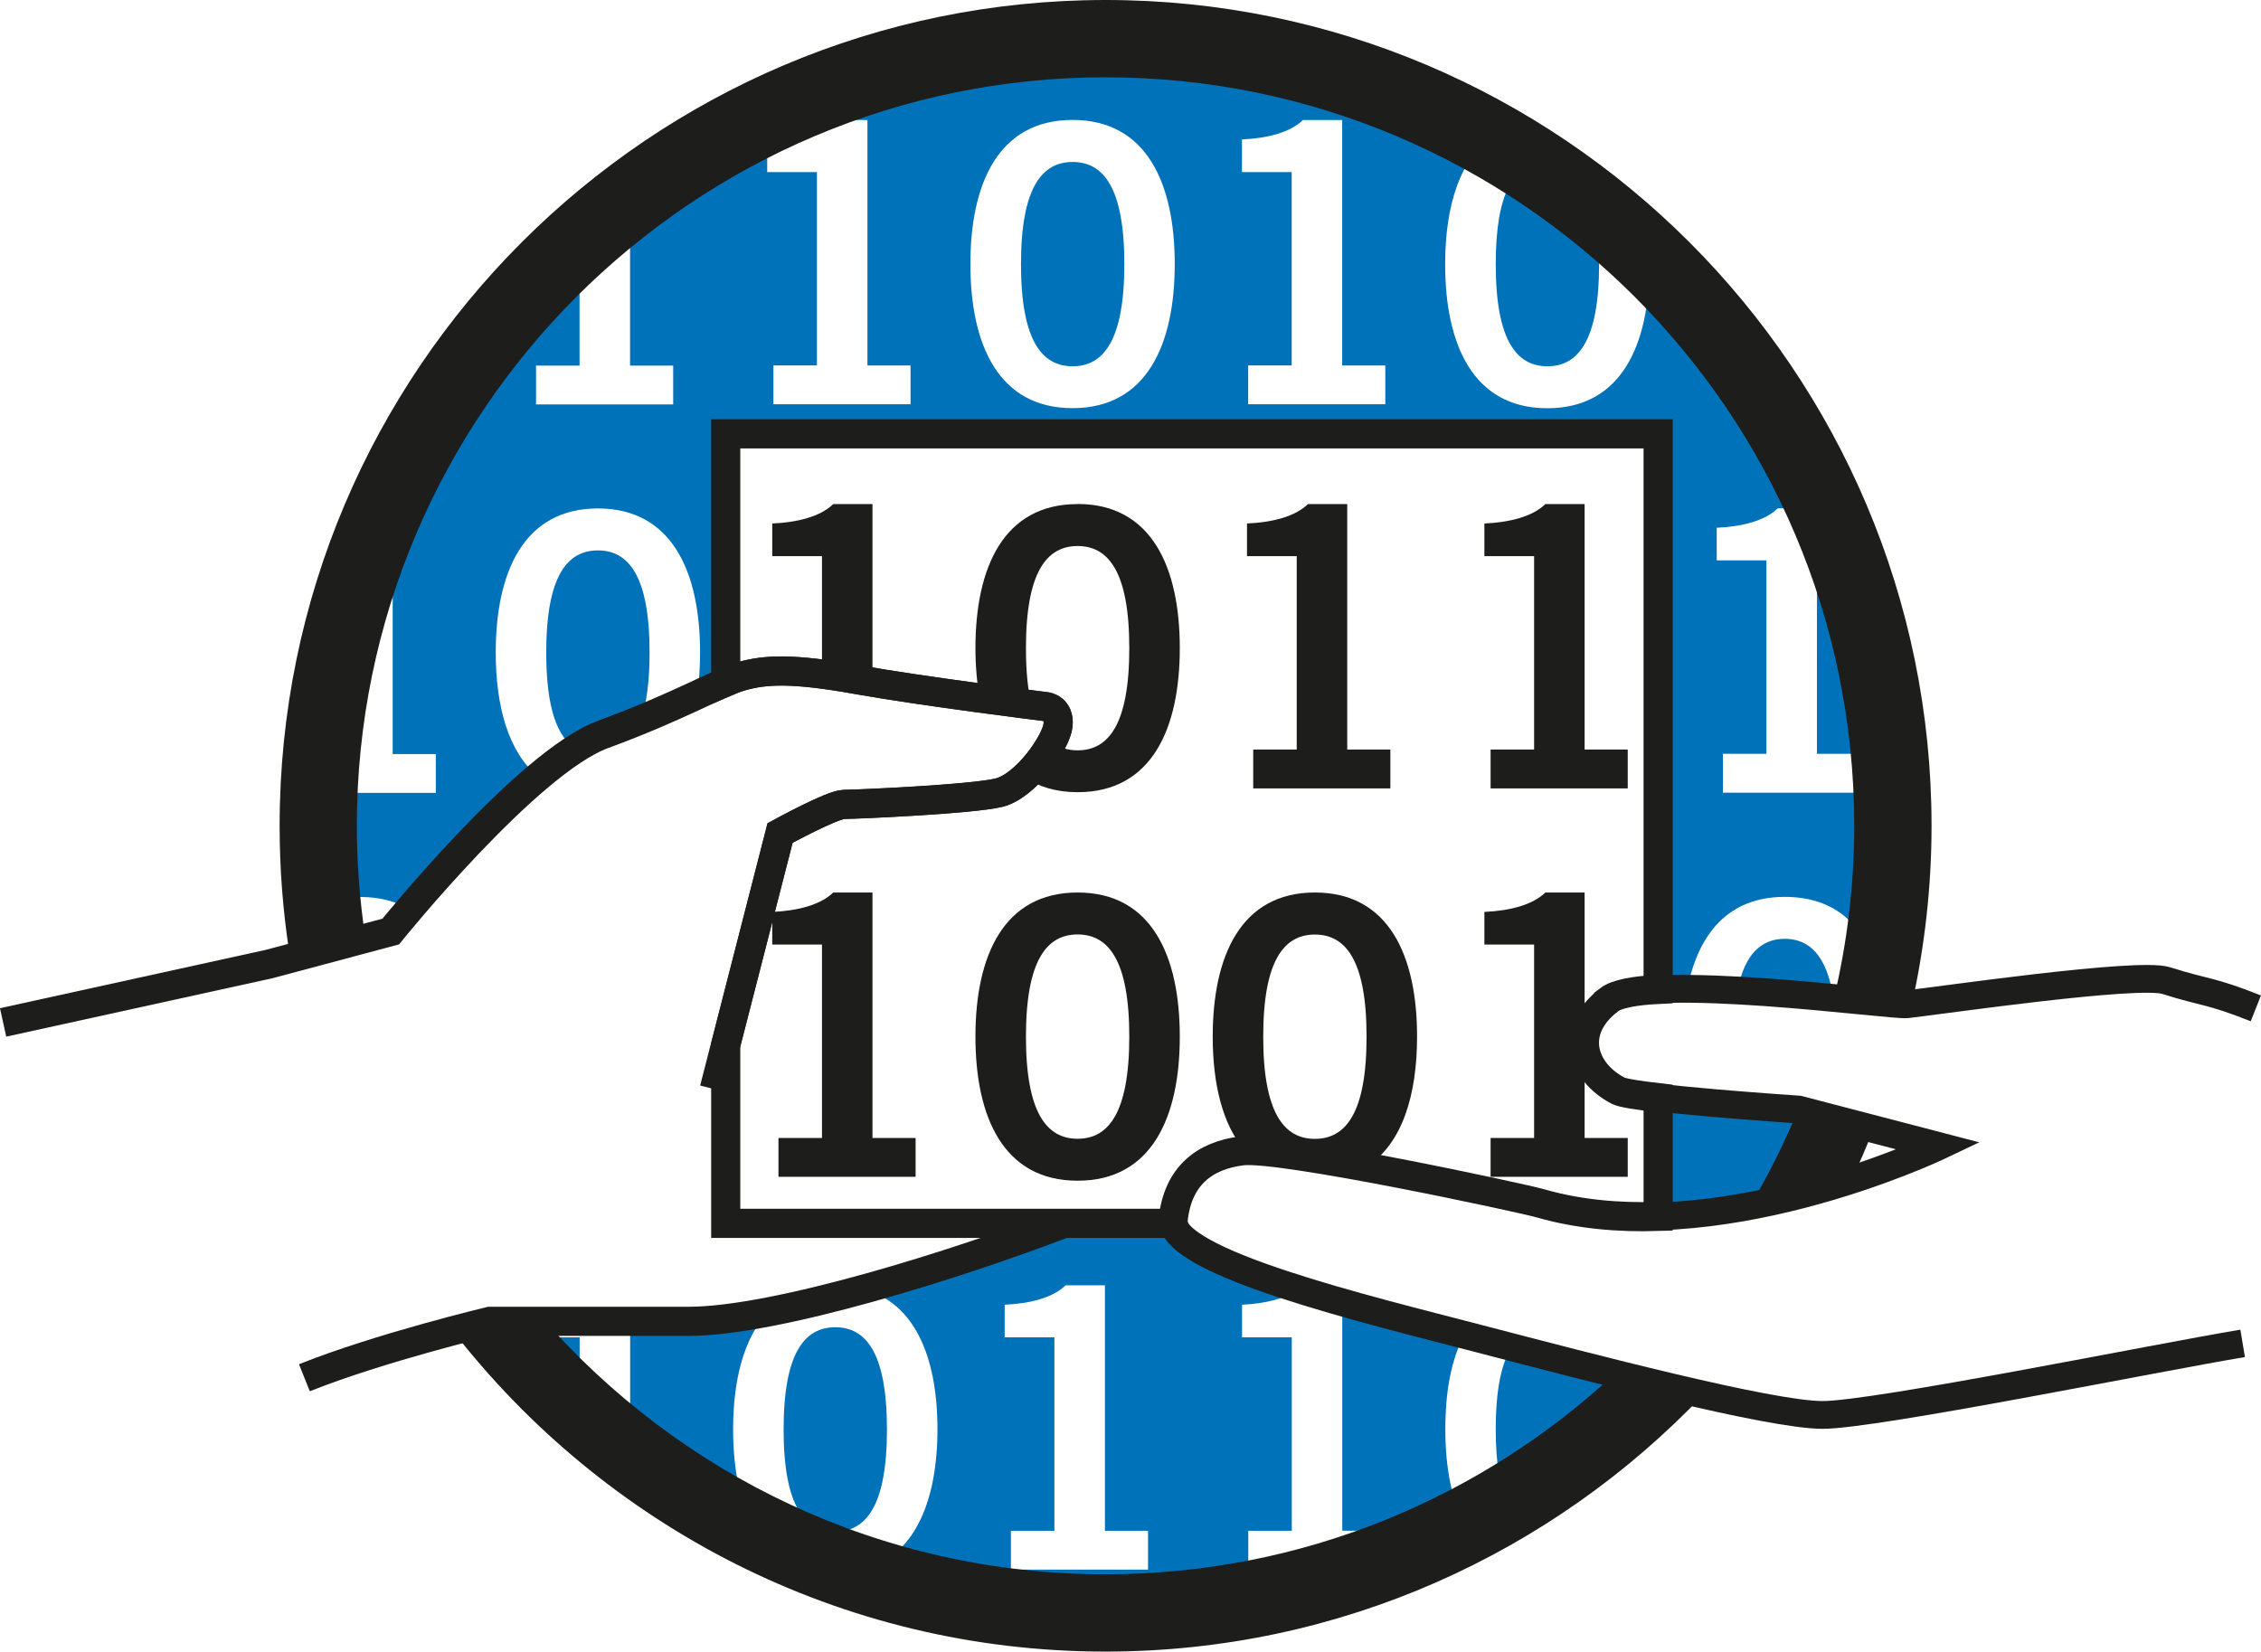
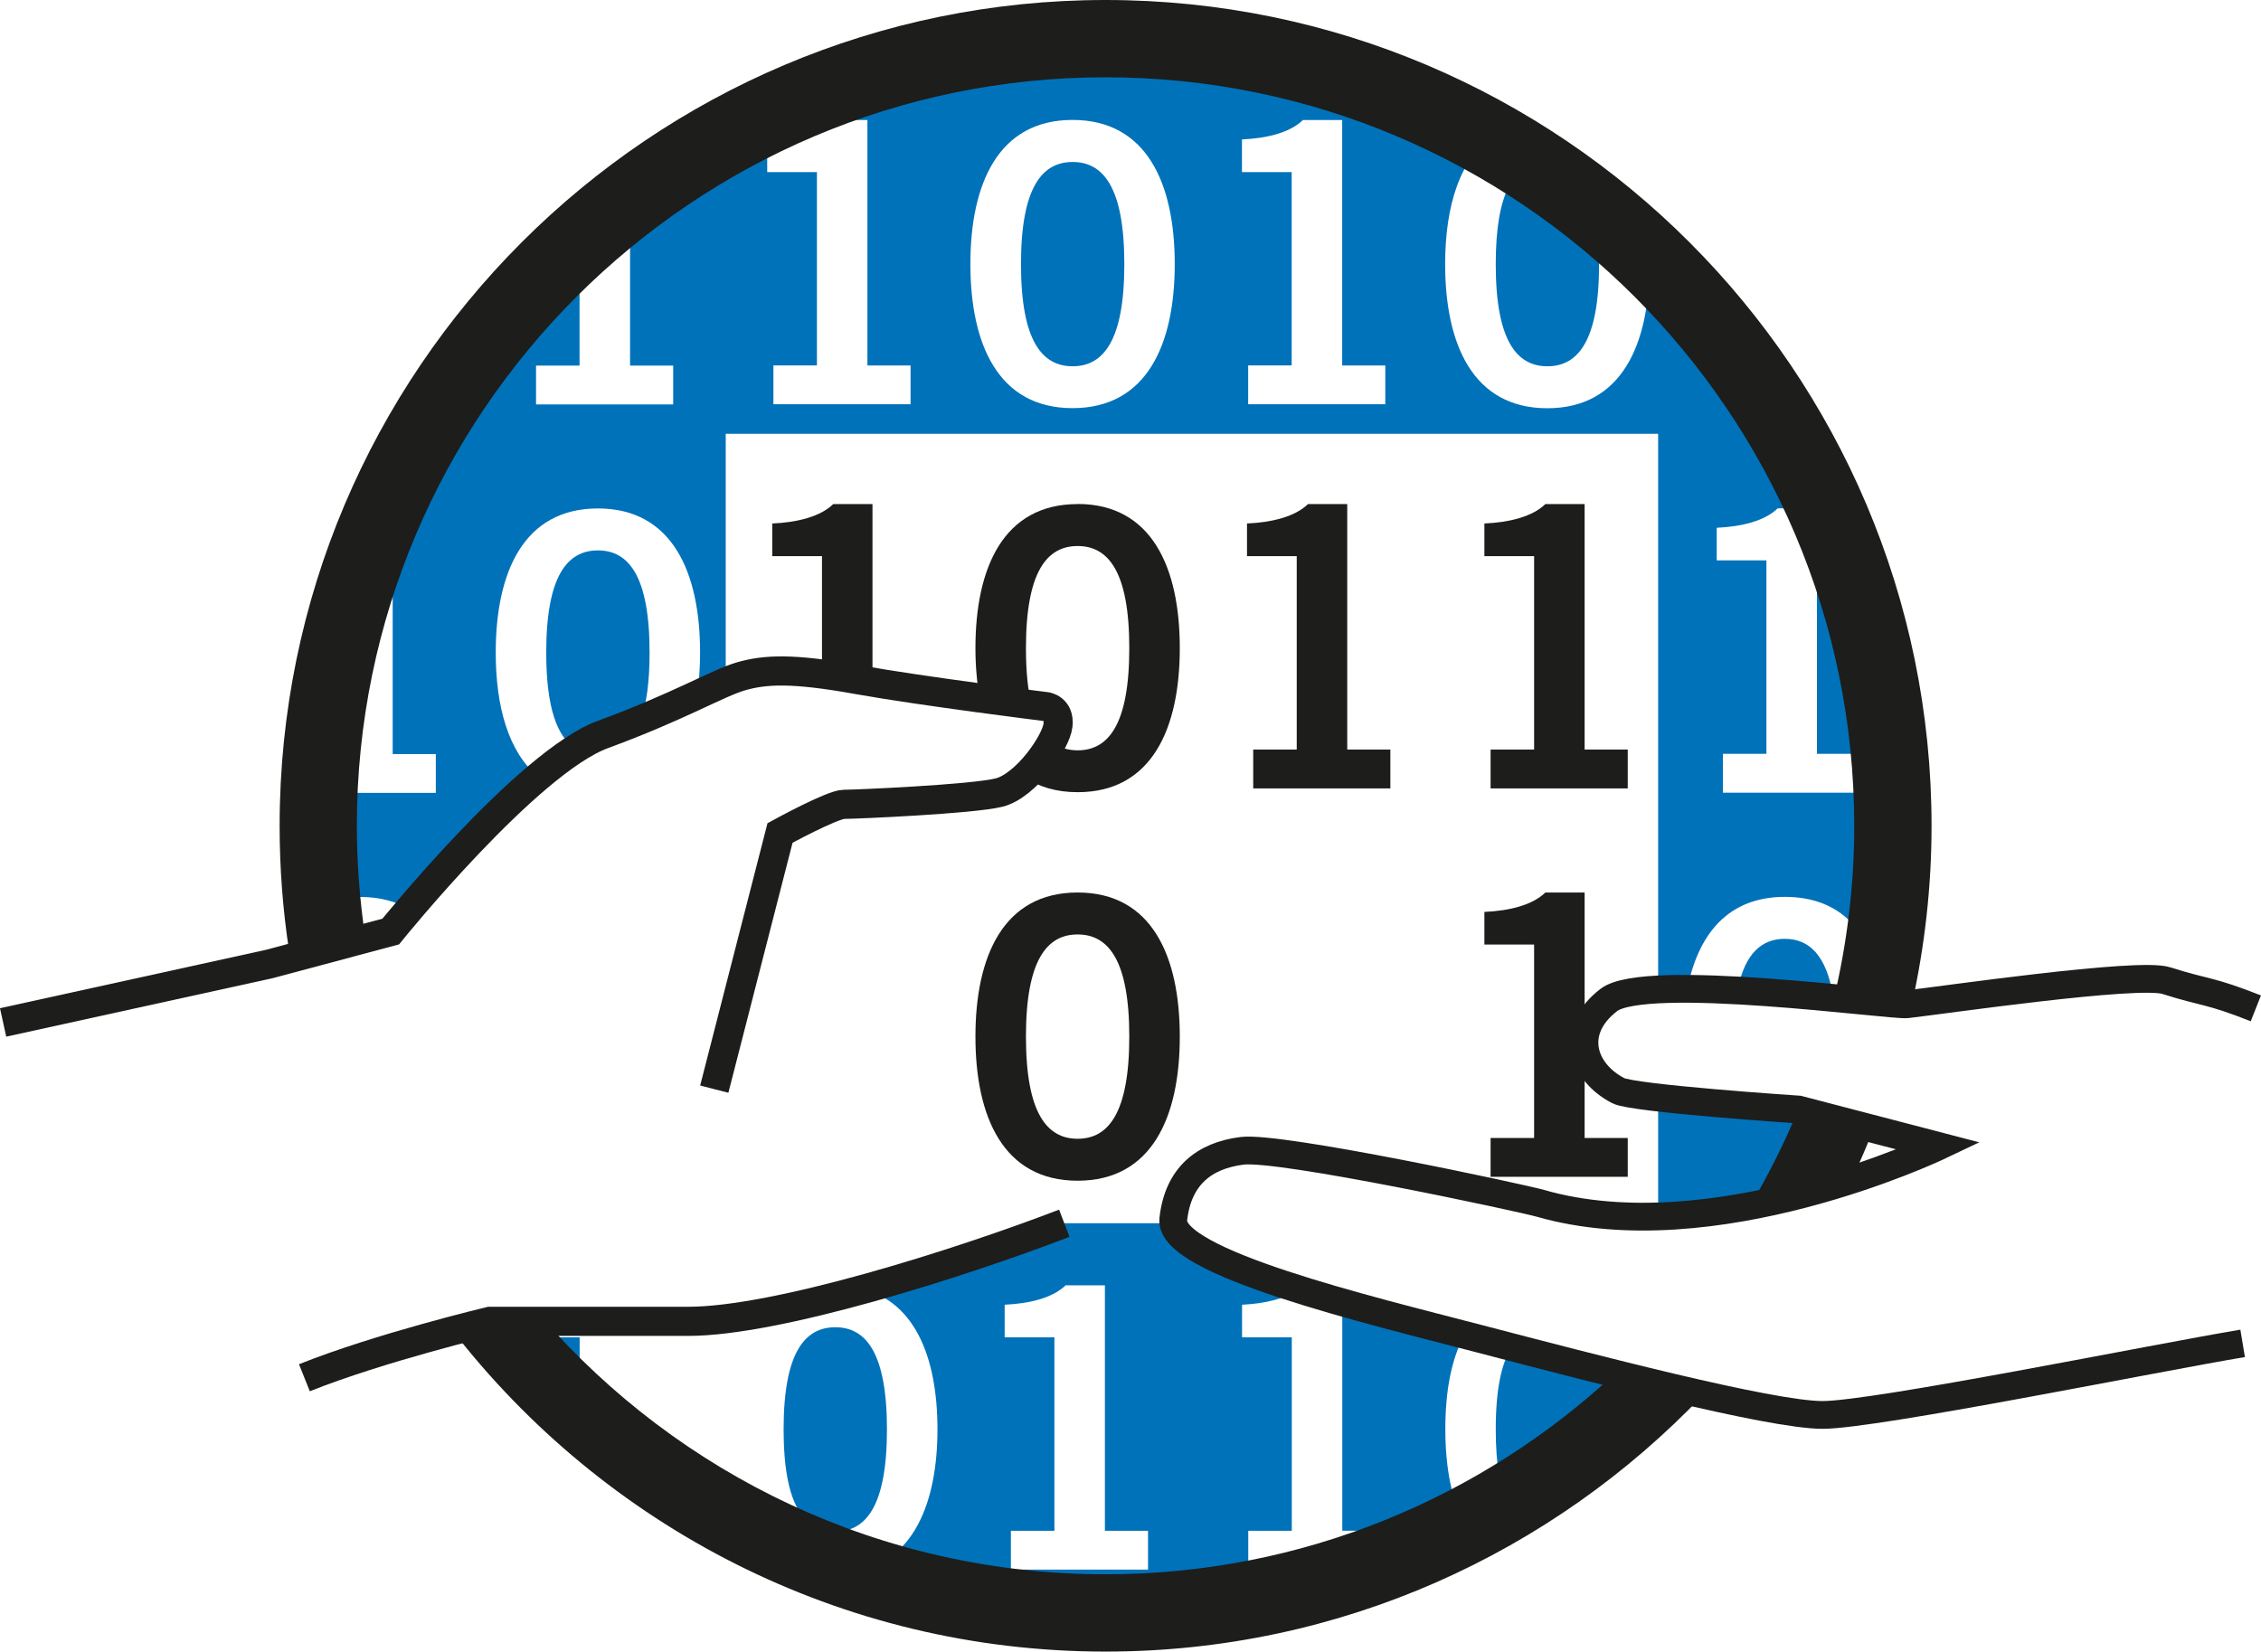
<svg xmlns="http://www.w3.org/2000/svg" id="Weitergabe" viewBox="0 0 232.79 170.08">
  <defs>
    <style>.cls-1{stroke-width:2.86px;}.cls-1,.cls-2{fill:none;stroke:#1d1d1b;stroke-miterlimit:10;}.cls-2{stroke-width:3px;}.cls-3{fill:#0072ba;}.cls-4{fill:#1d1d1b;}</style>
  </defs>
  <g>
    <g>
      <polygon class="cls-3" points="74.72 112.14 74.72 107.6 73.55 112.15 74.72 112.14" />
      <g>
        <path class="cls-3" d="M91.32,147.2c0-7.88-2.16-10.52-5.32-10.52s-5.32,2.64-5.32,10.52,2.16,10.52,5.32,10.52,5.32-2.64,5.32-10.52Z" />
-         <path class="cls-3" d="M64.88,136v13.78c4.08,3.09,8.47,5.8,13.1,8.09-1.75-2.69-2.5-6.45-2.5-10.67,0-5.61,1.33-10.42,4.56-12.95-5.73,1.1-11.04,1.81-14.76,1.81-.13-.02-.27-.04-.4-.06Z" />
        <path class="cls-3" d="M142.64,161.04c2.86-1.08,5.65-2.32,8.35-3.7-1.52-2.64-2.18-6.19-2.18-10.14s.6-7.15,1.96-9.75c-3.72-.96-8.21-2.1-12.57-3.35v23.53h4.44v3.4Z" />
        <path class="cls-3" d="M154,147.2c0,3.63,.46,6.14,1.27,7.8,3.27-1.93,6.39-4.08,9.35-6.43,.02-.44,.02-.9,.02-1.37,0-2.7,2.11-4.18,1.65-5.75-2.87-.73-8.05-2.05-10.65-2.72-1.04,1.62-1.64,4.31-1.64,8.48Z" />
        <path class="cls-3" d="M128.52,161.64v-4h4.48v-19.92h-5.12v-3.36c2.35-.11,4.44-.6,5.8-1.6-6.84-2.16-12.47-4.53-12.88-6.79h-11.22c-4.34,1.97-12.83,4.53-21.57,6.58,6.13,1.08,8.51,7.15,8.51,14.65s-2.45,13.78-8.81,14.7c8.24,2.81,17.08,4.34,26.27,4.34s18.56-1.63,27.02-4.61h-12.48Zm-10.32,0h-14.12v-4h4.48v-19.92h-5.12v-3.36c2.64-.12,4.96-.72,6.28-2h4.04v25.28h4.44v4Z" />
-         <path class="cls-3" d="M59.68,145.5v-7.78h-5.12v-2.01c-1.27,.12-2.54,.27-3.79,.47,2.72,3.34,5.7,6.45,8.91,9.32Z" />
+         <path class="cls-3" d="M59.68,145.5v-7.78h-5.12v-2.01Z" />
        <path class="cls-3" d="M169.7,144.18c.53-.5,1.08-.99,1.6-1.51-.62-.15-1.25-.3-1.87-.45,.11,.64,.21,1.29,.28,1.96Z" />
      </g>
      <g>
        <path class="cls-3" d="M65.98,74.12c.58-1.63,.9-3.88,.9-6.92,0-7.88-2.16-10.52-5.32-10.52s-5.32,2.64-5.32,10.52c0,5.78,1.16,8.73,3.03,9.9,1-.64,1.95-1.15,2.83-1.47,1.42-.52,2.7-1.03,3.88-1.51Z" />
        <path class="cls-3" d="M110.44,16.68c-3.16,0-5.32,2.64-5.32,10.52s2.16,10.52,5.32,10.52,5.32-2.64,5.32-10.52-2.16-10.52-5.32-10.52Z" />
        <path class="cls-3" d="M173.28,28.88c-1.13-1.2-2.3-2.37-3.5-3.5,.03,.6,.05,1.2,.05,1.82,0,8.28-2.88,14.84-10.52,14.84s-10.52-6.56-10.52-14.84c0-5.98,1.52-11.06,5.24-13.41-11.83-6.69-25.49-10.53-40.06-10.53-18.44,0-35.44,6.13-49.1,16.46v17.93h4.44v4h-14.12v-4h4.48v-13.65c-8.73,7.81-15.77,17.47-20.49,28.37h1.25v25.28h4.44v4h-12.32c-.04,1.03-.08,2.07-.08,3.11,0,2.86,.16,5.67,.45,8.45,1.2-.53,2.59-.84,4.19-.84,1.99,0,3.66,.46,5.04,1.26,2.79-3.28,8.19-9.36,13.26-13.64-3.09-2.56-4.37-7.29-4.37-12.79,0-8.28,2.88-14.84,10.52-14.84s10.52,6.56,10.52,14.84c0,1.52-.1,2.99-.31,4.37,1.15-.53,2.12-.99,2.95-1.34v-25.56h96v57.21c.93-.05,1.94-.06,3.01-.06,1.1-5.57,4.15-9.46,10.03-9.46s8.81,3.73,9.97,9.12c1.13-5.4,1.75-10.99,1.75-16.73,0-15.67-4.43-30.31-12.1-42.73-6.83-.21-9.72-5.81-10.09-13.13Zm-79.53,12.75h-14.12v-4h4.48V17.72h-5.12v-3.36c2.64-.12,4.96-.72,6.28-2h4.04v25.28h4.44v4Zm16.68,.4c-7.64,0-10.52-6.56-10.52-14.84s2.88-14.84,10.52-14.84,10.52,6.56,10.52,14.84-2.88,14.84-10.52,14.84Zm32.2-.4h-14.12v-4h4.48V17.72h-5.12v-3.36c2.64-.12,4.96-.72,6.28-2h4.04v25.28h4.44v4Zm48.88,40h-14.12v-4h4.48v-19.92h-5.12v-3.36c2.64-.12,4.96-.72,6.28-2h4.04v25.28h4.44v4Z" />
        <path class="cls-3" d="M35.24,63.7c-1.2,4.5-2.02,9.16-2.43,13.94h2.43v-13.94Z" />
        <path class="cls-3" d="M183.76,96.68c-2.32,0-4.1,1.43-4.88,5.31,3.4,.18,6.91,.49,9.89,.77-.7-4.46-2.55-6.08-5.01-6.08Z" />
        <path class="cls-3" d="M154,27.2c0,7.88,2.16,10.52,5.32,10.52s5.32-2.64,5.32-10.52c0-3.09-.34-5.36-.93-7-1.58-1.22-3.21-2.39-4.89-3.5-2.89,.27-4.82,3.03-4.82,10.49Z" />
      </g>
    </g>
    <path class="cls-3" d="M185.18,114.25s-8.95-.59-14.46-1.23v12.23c5.41-.17,10.73-1.19,15.3-2.41,1.28-2.42,2.44-4.91,3.48-7.47l-4.32-1.13Z" />
  </g>
  <path class="cls-2" d="M109.58,125.97c-11.05,4.24-29.67,10.1-38.7,10.1h-20.45s-11.34,2.71-19.09,5.81" />
  <path class="cls-1" d="M232.26,103.84c-4.85-1.92-5.11-1.55-9.24-2.86-2.89-.92-23.12,2.04-26.69,2.44-1.61,.18-26.93-3.34-30.69-.44-4.08,3.14-2.77,7.4,.98,9.34,1.57,.81,18.56,1.94,18.56,1.94l14.45,3.77c-.42,.2-23.25,11-41.02,5.89-1.89-.54-26.79-5.9-30.72-5.41-3.93,.49-6.6,2.63-7.09,7.05-.49,4.42,20.15,9.34,31.46,12.29,11.31,2.95,29.98,7.86,35.39,7.86s34.41-5.9,43.25-7.37" />
  <path class="cls-2" d="M.32,105.29l27.42-6.02,12.49-3.34s14.07-17.44,21.86-20.3c7.79-2.86,11.8-5.29,14.23-5.99,2.43-.69,5.21-.87,11.97,.35,6.77,1.21,19.42,2.78,19.42,2.78,0,0,1.4,.17,1.22,1.91s-3.3,6.25-6.07,6.94c-2.78,.69-14.75,1.21-15.96,1.21s-6.59,2.95-6.59,2.95l-6.77,26.38" />
-   <path class="cls-2" d="M165.64,102.97c.82-.63,2.67-.96,5.08-1.08V44.68H74.72v25.56c.6-.26,1.14-.46,1.61-.59,2.43-.69,5.21-.87,11.97,.35,6.77,1.21,19.42,2.78,19.42,2.78,0,0,1.4,.17,1.22,1.91-.17,1.74-3.3,6.25-6.07,6.94-2.78,.69-14.75,1.21-15.96,1.21s-6.59,2.95-6.59,2.95l-5.6,21.82v18.37h46.08c-.02-.14-.03-.28-.01-.42,.49-4.42,3.16-6.56,7.09-7.05,3.93-.49,28.83,4.86,30.72,5.41,3.89,1.12,8.03,1.48,12.12,1.35v-12.23c-2.08-.24-3.67-.49-4.1-.71-3.75-1.94-5.06-6.2-.98-9.34Z" />
  <g>
    <path class="cls-4" d="M84.63,69.41c1.08,.14,2.29,.33,3.67,.58,.48,.09,.99,.17,1.53,.26v-18.34h-4.04c-1.32,1.28-3.64,1.88-6.28,2v3.36h5.12v12.14Z" />
    <path class="cls-4" d="M110.95,51.91c-7.64,0-10.52,6.56-10.52,14.84,0,1.81,.15,3.53,.44,5.12,2.18,.29,4.09,.54,5.33,.7-.37-1.5-.57-3.41-.57-5.82,0-7.88,2.16-10.52,5.32-10.52s5.32,2.64,5.32,10.52-2.16,10.52-5.32,10.52c-.99,0-1.88-.26-2.64-.86-.63,1.18-1.66,2.57-2.83,3.63,1.46,.98,3.26,1.54,5.47,1.54,7.64,0,10.52-6.56,10.52-14.84s-2.88-14.84-10.52-14.84Z" />
    <path class="cls-4" d="M129.03,81.19v-4h4.48v-19.92h-5.12v-3.36c2.64-.12,4.96-.72,6.28-2h4.04v25.28h4.44v4h-14.12Z" />
    <path class="cls-4" d="M153.47,81.19v-4h4.48v-19.92h-5.12v-3.36c2.64-.12,4.96-.72,6.28-2h4.04v25.28h4.44v4h-14.12Z" />
-     <path class="cls-4" d="M80.15,121.19v-4h4.48v-19.92h-5.12v-3.36c2.64-.12,4.96-.72,6.28-2h4.04v25.28h4.44v4h-14.12Z" />
    <path class="cls-4" d="M110.95,91.91c7.64,0,10.52,6.56,10.52,14.84s-2.88,14.84-10.52,14.84-10.52-6.56-10.52-14.84,2.88-14.84,10.52-14.84Zm0,25.36c3.16,0,5.32-2.64,5.32-10.52s-2.16-10.52-5.32-10.52-5.32,2.64-5.32,10.52,2.16,10.52,5.32,10.52Z" />
    <path class="cls-4" d="M153.47,121.19v-4h4.48v-19.92h-5.12v-3.36c2.64-.12,4.96-.72,6.28-2h4.04v25.28h4.44v4h-14.12Z" />
-     <path class="cls-4" d="M140.65,120.18c3.73-2.35,5.25-7.43,5.25-13.43,0-8.28-2.88-14.84-10.52-14.84s-10.52,6.56-10.52,14.84c0,4.81,.98,9.02,3.29,11.72,1.9-.1,6.99,.69,12.49,1.7Zm-5.27-23.94c3.16,0,5.32,2.64,5.32,10.52s-2.16,10.52-5.32,10.52-5.32-2.64-5.32-10.52,2.16-10.52,5.32-10.52Z" />
  </g>
  <g>
    <path class="cls-4" d="M113.83,162.12c-23.16,0-43.95-10.28-58.09-26.5-3.15,.21-6.27,.72-9.18,1.36,15.57,20.11,39.92,33.1,67.26,33.1,24.2,0,46.05-10.18,61.55-26.46-2.88-.65-5.99-1.4-9.1-2.17-13.77,12.81-32.21,20.67-52.46,20.67Z" />
    <path class="cls-4" d="M113.83,0C66.94,0,28.79,38.15,28.79,85.04c0,4.37,.33,8.66,.97,12.85l7.83-1.47c-.55-3.72-.85-7.52-.85-11.38C36.75,42.54,71.33,7.96,113.83,7.96s77.08,34.58,77.08,77.08c0,6.1-.73,12.03-2.08,17.73,3.96,.37,6.98,.7,7.5,.65,.15-.02,.33-.04,.53-.06,1.3-5.9,2.01-12.02,2.01-18.31C198.87,38.15,160.72,0,113.83,0Z" />
    <path class="cls-4" d="M192.91,116.26l-7.73-2.02h-.03c-1.41,3.44-3.07,6.75-4.95,9.92,3.86-.73,7.44-1.72,10.45-2.69,.81-1.7,1.55-3.45,2.25-5.21Z" />
  </g>
</svg>